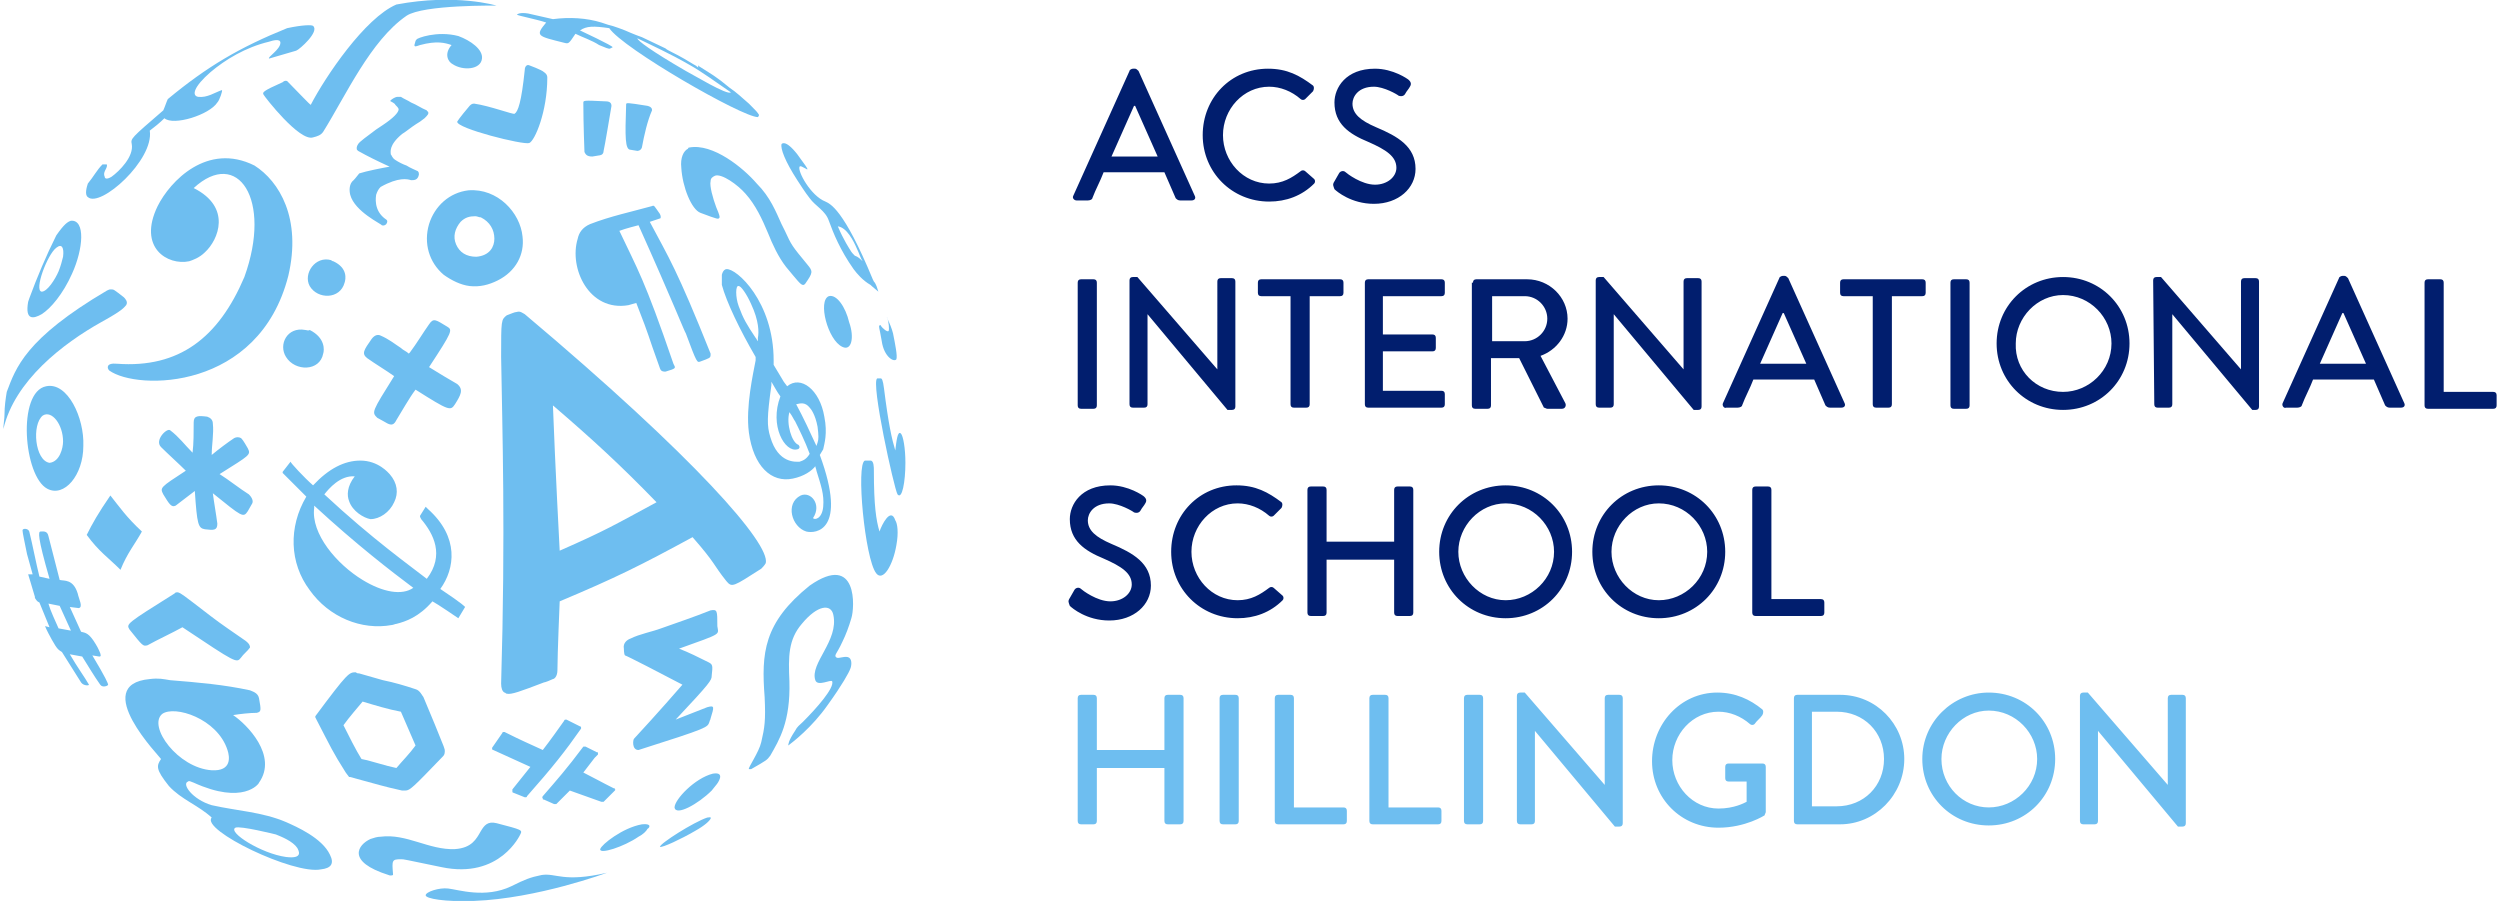
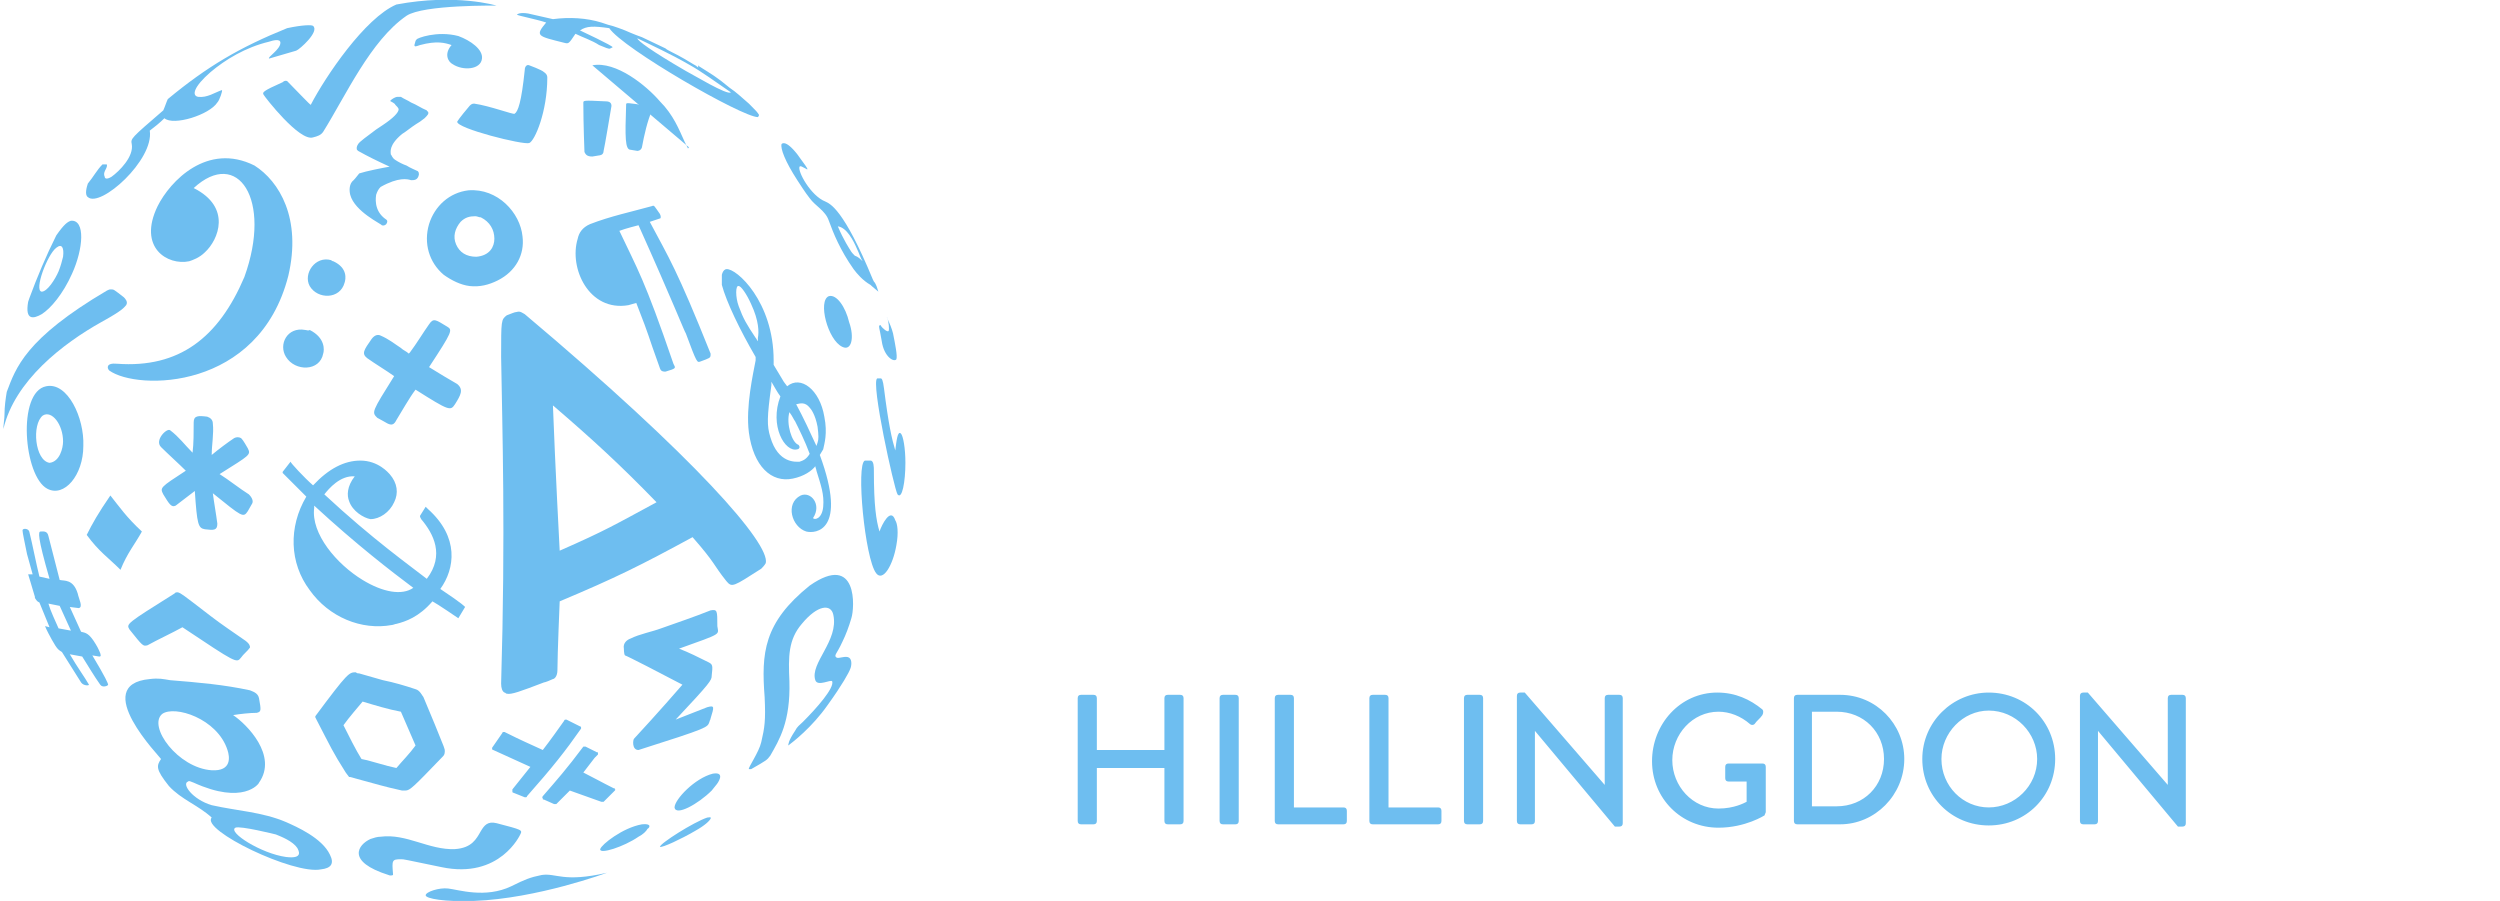
<svg xmlns="http://www.w3.org/2000/svg" xml:space="preserve" id="Layer_1" x="0" y="0" version="1.1" viewBox="0 0 222 80">
  <style>.st0{fill:#011e6e}.st1{fill:#6ebef0}.st2{enable-background:new}</style>
-   <path d="m95.3 17.4 5-11.1c0-.1.2-.2.3-.2h.2c.1 0 .2.1.3.2l5 11.1c.1.2 0 .4-.3.4h-1c-.2 0-.3-.1-.4-.2l-1-2.3H98c-.3.8-.7 1.5-1 2.3 0 .1-.2.2-.4.2h-1c-.2 0-.4-.2-.3-.4zm7.5-3.5-2-4.5h-.1l-2 4.5h4.1zM112.6 6.1c1.7 0 2.8.6 4 1.5.1.1.1.3 0 .5l-.7.7c-.1.1-.3.1-.4 0-.8-.7-1.8-1.1-2.8-1.1-2.3 0-4.1 2-4.1 4.3s1.8 4.3 4.1 4.3c1.2 0 2-.5 2.8-1.1.1-.1.3-.1.4 0l.8.7c.1.1.1.3 0 .4-1.1 1.1-2.5 1.6-4 1.6-3.3 0-5.9-2.6-5.9-5.9s2.5-5.9 5.8-5.9zM118.5 16.1c.1-.2.3-.5.4-.7s.4-.3.6-.1c.1.1 1.4 1.1 2.6 1.1 1.1 0 1.9-.7 1.9-1.5 0-1-.9-1.6-2.5-2.3-1.7-.7-3-1.6-3-3.5 0-1.3 1-3 3.6-3 1.6 0 2.9.9 3 1s.3.3.1.6c-.1.2-.3.4-.4.6s-.3.3-.6.2c-.1-.1-1.3-.8-2.2-.8-1.4 0-1.9.9-1.9 1.5 0 .9.7 1.5 2.1 2.1 1.9.8 3.5 1.7 3.5 3.7 0 1.7-1.5 3.1-3.7 3.1-2 0-3.3-1.1-3.5-1.3-.1-.3-.2-.4 0-.7zM95.7 25.1c0-.2.1-.3.3-.3h1.1c.2 0 .3.1.3.3V36c0 .2-.1.3-.3.3H96c-.2 0-.3-.1-.3-.3V25.1zM100.3 24.9c0-.2.1-.3.3-.3h.4l7.1 8.2V25c0-.2.1-.3.3-.3h1c.2 0 .3.1.3.3v11.1c0 .2-.1.3-.3.3h-.4l-7.1-8.5v8c0 .2-.1.3-.3.3h-1c-.2 0-.3-.1-.3-.3v-11zM114.6 26.3H112c-.2 0-.3-.1-.3-.3v-.9c0-.2.1-.3.3-.3h7c.2 0 .3.1.3.3v.9c0 .2-.1.3-.3.3h-2.7v9.6c0 .2-.1.3-.3.3h-1.1c-.2 0-.3-.1-.3-.3v-9.6zM121.2 25.1c0-.2.1-.3.3-.3h6.5c.2 0 .3.1.3.3v.9c0 .2-.1.3-.3.3h-5.2v3.4h4.4c.2 0 .3.1.3.3v.9c0 .2-.1.3-.3.3h-4.4v3.5h5.2c.2 0 .3.1.3.3v.9c0 .2-.1.3-.3.3h-6.5c-.2 0-.3-.1-.3-.3V25.1zM130.8 25.1c0-.2.1-.3.3-.3h4.5c2 0 3.6 1.6 3.6 3.5 0 1.5-1 2.8-2.4 3.3l2.2 4.2c.1.2 0 .5-.3.5h-1.3c-.1 0-.2-.1-.3-.1l-2.2-4.4h-2.5V36c0 .2-.1.3-.3.3H131c-.2 0-.3-.1-.3-.3V25.1h.1zm4.6 5.2c1.1 0 2-.9 2-2s-.9-2-2-2h-2.9v4h2.9zM141.7 24.9c0-.2.1-.3.3-.3h.4l7.1 8.2V25c0-.2.1-.3.3-.3h1c.2 0 .3.1.3.3v11.1c0 .2-.1.3-.3.3h-.4l-7.1-8.5v8c0 .2-.1.3-.3.3h-1c-.2 0-.3-.1-.3-.3v-11zM153 35.8l5-11.1c0-.1.2-.2.3-.2h.2c.1 0 .2.1.3.2l5 11.1c.1.2 0 .4-.3.4h-1c-.2 0-.3-.1-.4-.2l-1-2.3h-5.4c-.3.8-.7 1.5-1 2.3 0 .1-.2.2-.4.2h-1c-.2.1-.4-.2-.3-.4zm7.4-3.5-2-4.5h-.1l-2 4.5h4.1zM166.4 26.3h-2.7c-.2 0-.3-.1-.3-.3v-.9c0-.2.1-.3.3-.3h7c.2 0 .3.1.3.3v.9c0 .2-.1.3-.3.3H168v9.6c0 .2-.1.3-.3.3h-1.1c-.2 0-.3-.1-.3-.3v-9.6h.1zM173.2 25.1c0-.2.1-.3.3-.3h1.1c.2 0 .3.1.3.3V36c0 .2-.1.3-.3.3h-1.1c-.2 0-.3-.1-.3-.3V25.1zM183.2 24.6c3.3 0 5.9 2.6 5.9 5.9s-2.6 5.9-5.9 5.9c-3.3 0-5.9-2.6-5.9-5.9s2.6-5.9 5.9-5.9zm0 10.2c2.3 0 4.3-1.9 4.3-4.3 0-2.3-1.9-4.3-4.3-4.3-2.3 0-4.2 2-4.2 4.3-.1 2.4 1.8 4.3 4.2 4.3zM191.2 24.9c0-.2.1-.3.3-.3h.4l7.1 8.2V25c0-.2.1-.3.3-.3h1c.2 0 .3.1.3.3v11.1c0 .2-.1.3-.3.3h-.3l-7.1-8.5v8c0 .2-.1.3-.3.3h-1c-.2 0-.3-.1-.3-.3l-.1-11zM202.7 35.8l5-11.1c0-.1.2-.2.3-.2h.2c.1 0 .2.1.3.2l5 11.1c.1.2 0 .4-.3.4h-1c-.2 0-.3-.1-.4-.2l-1-2.3h-5.4c-.3.8-.7 1.5-1 2.3 0 .1-.2.2-.4.2h-1c-.2.1-.4-.2-.3-.4zm7.4-3.5-2-4.5h-.1l-2 4.5h4.1zM215.3 25.1c0-.2.1-.3.3-.3h1.1c.2 0 .3.1.3.3v9.7h4.4c.2 0 .3.1.3.3v.9c0 .2-.1.3-.3.3h-5.8c-.2 0-.3-.1-.3-.3V25.1zM95 53.1c.1-.2.3-.5.4-.7s.4-.3.6-.1c.1.1 1.4 1.1 2.6 1.1 1.1 0 1.9-.7 1.9-1.5 0-1-.9-1.6-2.5-2.3-1.7-.7-3-1.6-3-3.5 0-1.3 1-3 3.6-3 1.6 0 2.9.9 3 1s.3.3.1.6c-.1.2-.3.4-.4.6-.1.2-.3.3-.6.2-.1-.1-1.3-.8-2.2-.8-1.4 0-1.9.9-1.9 1.5 0 .9.7 1.5 2.1 2.1 1.9.8 3.5 1.7 3.5 3.7 0 1.7-1.5 3.1-3.7 3.1-2 0-3.3-1.1-3.5-1.3-.1-.3-.2-.4 0-.7zM109.8 43.1c1.7 0 2.8.6 4 1.5.1.1.1.3 0 .5l-.7.7c-.1.1-.3.1-.4 0-.8-.7-1.8-1.1-2.8-1.1-2.3 0-4.1 2-4.1 4.3s1.8 4.3 4.1 4.3c1.2 0 2-.5 2.8-1.1.1-.1.3-.1.4 0l.8.7c.1.1.1.3 0 .4-1.1 1.1-2.5 1.6-4 1.6-3.3 0-5.9-2.6-5.9-5.9s2.5-5.9 5.8-5.9zM116.1 43.5c0-.2.1-.3.3-.3h1.1c.2 0 .3.1.3.3v4.6h6v-4.6c0-.2.1-.3.3-.3h1.1c.2 0 .3.1.3.3v10.9c0 .2-.1.3-.3.3h-1.1c-.2 0-.3-.1-.3-.3v-4.7h-6v4.7c0 .2-.1.3-.3.3h-1.1c-.2 0-.3-.1-.3-.3V43.5zM133.7 43.1c3.3 0 5.9 2.6 5.9 5.9s-2.6 5.9-5.9 5.9c-3.3 0-5.9-2.6-5.9-5.9s2.6-5.9 5.9-5.9zm0 10.2c2.3 0 4.3-1.9 4.3-4.3 0-2.3-1.9-4.3-4.3-4.3-2.3 0-4.2 2-4.2 4.3s1.9 4.3 4.2 4.3zM147.3 43.1c3.3 0 5.9 2.6 5.9 5.9s-2.6 5.9-5.9 5.9c-3.3 0-5.9-2.6-5.9-5.9s2.6-5.9 5.9-5.9zm0 10.2c2.3 0 4.3-1.9 4.3-4.3 0-2.3-1.9-4.3-4.3-4.3-2.3 0-4.2 2-4.2 4.3s1.9 4.3 4.2 4.3zM155.6 43.5c0-.2.1-.3.3-.3h1.1c.2 0 .3.1.3.3v9.7h4.4c.2 0 .3.1.3.3v.9c0 .2-.1.3-.3.3h-5.8c-.2 0-.3-.1-.3-.3V43.5z" class="st0" />
  <path d="M95.7 62c0-.2.1-.3.3-.3h1.1c.2 0 .3.1.3.3v4.6h6V62c0-.2.1-.3.3-.3h1.1c.2 0 .3.1.3.3v10.9c0 .2-.1.3-.3.3h-1.1c-.2 0-.3-.1-.3-.3v-4.7h-6v4.7c0 .2-.1.3-.3.3H96c-.2 0-.3-.1-.3-.3V62zM108.3 62c0-.2.1-.3.3-.3h1.1c.2 0 .3.1.3.3v10.9c0 .2-.1.3-.3.3h-1.1c-.2 0-.3-.1-.3-.3V62zM113.2 62c0-.2.1-.3.3-.3h1.1c.2 0 .3.1.3.3v9.7h4.4c.2 0 .3.1.3.3v.9c0 .2-.1.3-.3.3h-5.8c-.2 0-.3-.1-.3-.3V62zM121.6 62c0-.2.1-.3.3-.3h1.1c.2 0 .3.1.3.3v9.7h4.4c.2 0 .3.1.3.3v.9c0 .2-.1.3-.3.3h-5.8c-.2 0-.3-.1-.3-.3V62zM130 62c0-.2.1-.3.3-.3h1.1c.2 0 .3.1.3.3v10.9c0 .2-.1.3-.3.3h-1.1c-.2 0-.3-.1-.3-.3V62zM134.7 61.8c0-.2.1-.3.3-.3h.4l7.1 8.2V62c0-.2.1-.3.3-.3h1c.2 0 .3.1.3.3v11.1c0 .2-.1.3-.3.3h-.4l-7.1-8.5v8c0 .2-.1.3-.3.3h-1c-.2 0-.3-.1-.3-.3V61.8zM152.5 61.5c1.6 0 2.9.6 4 1.5.1.1.1.3 0 .5-.2.3-.5.5-.7.8-.1.1-.3.1-.4 0-.8-.7-1.8-1.1-2.8-1.1-2.3 0-4.1 2-4.1 4.3s1.8 4.3 4.1 4.3c1.4 0 2.3-.5 2.5-.6v-1.8h-1.6c-.2 0-.3-.1-.3-.3v-1c0-.2.1-.3.3-.3h3c.2 0 .3.1.3.3v4c0 .1-.1.2-.1.3 0 0-1.7 1.1-4.1 1.1-3.3 0-5.9-2.6-5.9-5.9s2.5-6.1 5.8-6.1zM159.3 62c0-.2.1-.3.3-.3h3.8c3.2 0 5.7 2.6 5.7 5.7 0 3.2-2.6 5.8-5.7 5.8h-3.8c-.2 0-.3-.1-.3-.3V62zm3.8 9.6c2.4 0 4.2-1.8 4.2-4.2 0-2.4-1.8-4.2-4.2-4.2h-2.2v8.4h2.2zM176.6 61.5c3.3 0 5.9 2.6 5.9 5.9s-2.6 5.9-5.9 5.9c-3.3 0-5.9-2.6-5.9-5.9s2.7-5.9 5.9-5.9zm0 10.2c2.3 0 4.3-1.9 4.3-4.3 0-2.3-1.9-4.3-4.3-4.3-2.3 0-4.2 2-4.2 4.3 0 2.4 1.9 4.3 4.2 4.3zM184.7 61.8c0-.2.1-.3.3-.3h.4l7.1 8.2V62c0-.2.1-.3.3-.3h1c.2 0 .3.1.3.3v11.1c0 .2-.1.3-.3.3h-.4l-7.1-8.5v8c0 .2-.1.3-.3.3h-1c-.2 0-.3-.1-.3-.3V61.8zM53.4 71.2h.2l1-1s.1-.1 0-.1c0-.1 0-.1-.1-.1-1.2-.6-1.7-.9-2.7-1.4.3-.4.7-.9 1-1.3l.3-.3v-.1c0-.1 0-.1-.1-.1l-1-.5h-.2c-1.5 2-2.3 2.9-3.6 4.4 0 0-.1.1 0 .2 0 .1 0 .1.1.1l.9.4h.2l1-1 .2-.2M50.3 63.9c-.1 0-.2 0-.2.1-.5.7-1.2 1.7-1.9 2.6-1.5-.7-1.6-.7-3.4-1.6-.1 0-.2 0-.2.1l-.9 1.3v.1s0 .1.1.1c1.3.6 2 .9 3.3 1.5-.5.6-1.1 1.4-1.6 2v.2c0 .1.1.1.1.1l1 .4h.1s.1 0 .1-.1c2.3-2.6 3.4-4 4.8-6v-.1s0-.1-.1-.1l-1.2-.6zm12.5 8.7c-1.2.4-4.2 2.3-4.2 2.6.2.1 1.9-.7 3.1-1.4.9-.5 1.3-.9 1.4-1.1s-.2-.1-.3-.1zm-5.8.6c-1.7.3-3.6 1.8-3.7 2.2-.1.5 2.1-.2 3.4-1.1.4-.2.7-.5.8-.7.2-.1.4-.5-.5-.4zm-8.9 4.5c-1 .2-1.5.4-2.7 1-2.3 1.1-4.7.3-5.6.2-.8-.1-2 .3-2 .6s1.7.6 4.3.5c5.6-.2 11.8-2.5 11.8-2.5-3.9.9-4.5 0-5.8.2zm-1.9-3.6c.2-.4.2-.4-2.1-1-.8-.2-1.1.2-1.4.7-.4.7-.8 1.5-2.3 1.6-2.3.1-4.3-1.4-6.6-1.1-.3 0-.6.1-.9.2-1.1.5-2.2 2 1.6 3.2.2.1.4 0 .4 0v-.1c-.1-1.2-.1-1.3.7-1.3.3 0 .2 0 3.6.7 5.2 1.1 7-2.9 7-2.9zm17.1-5.4c-1.6.4-3.4 2.3-3.4 3 .1.8 2.1-.3 3.3-1.5.1-.1.3-.4.4-.5s.9-1.2-.3-1zm-50-57.1c.4-.3.9-.7 1.3-1.1.8.7 4-.3 4.7-1.4.2-.2.5-1.1.4-1.1-.6.2-1.3.7-2.1.6-.6-.1-.4-.9 1.1-2.2 1.3-1.1 3.1-2.2 5.2-2.7.3-.1 1-.3 1 .1 0 .6-1.2 1.3-1 1.4l2.4-.7c.3-.1 2.1-1.7 1.5-2.2-.1-.1-.9-.1-2.3.2-4.2 1.7-7.1 3.4-10.6 6.3-.1.2-.3.8-.4 1-2.9 2.5-2.9 2.5-2.8 3 .2 1.1-1.1 2.4-1.8 2.9-.5.3-.6.1-.6 0-.2-.4.2-.7.2-1 0-.1 0-.1-.1-.1H9.1c-.5.5-.8 1.1-1.3 1.7-.1.3-.3 1 0 1.2 1.1 1 5.9-3.3 5.5-5.9zM72.8 40.4l.3-.5c.1-.5.4-1.4.1-2.9-.4-2.4-2.1-3.7-3.3-2.7l-.3-.4-.9-1.5V32c0-5.2-3.3-8.2-4.2-8.1-.1 0-.3.1-.4.5V25.3c.4 1.5 1.6 4 3 6.4v.3c-.2 1.1-.9 4.1-.6 6.4.4 3 2 4.5 3.9 4.1 1-.2 1.7-.7 2-1.1 0 .1.1.3.1.4.4 1.3.7 2.1.6 3.2-.1 1.1-.8 1.2-.9 1 .8-1.2-.2-2.4-1.1-2-1.4.7-.8 2.8.5 3.2.8.2 3.7 0 1.2-6.8zM67.3 30v.3c-.1-.1-.1-.2-.2-.3-.8-1.2-1.1-1.7-1.5-2.8-.3-.8-.3-1.9 0-1.8.2 0 .7.7 1.1 1.6.7 1.5.7 2.5.6 3zM71 41c-.3 0-1.9.2-2.6-2.2-.3-1-.3-1.7.1-4.6v-.3c.3.5.5.9.8 1.3-1 2.6.4 5 1.5 4.7.1 0 .2-.1.2-.2s-.1-.2-.1-.2c-.6-.2-1.1-1.9-.8-2.9.3.4.4.7.5.8.3.6.9 1.8 1.3 2.9-.3.5-.6.6-.9.7zm1.6-1.7-.1.3c-.5-1.1-1.2-2.6-1.8-3.7.4-.1.8-.2 1.2.3.1.1.5.6.7 1.7.1.8.1 1.1 0 1.4zM46.4 21c-.2-2.1-2.2-4.3-4.8-4.1-1.7.2-3 1.4-3.5 3-.5 1.7 0 3.4 1.3 4.5.7.5 1.5.9 2.3 1 .9.1 1.7-.1 2.5-.5 1.6-.8 2.4-2.3 2.2-3.9zm-2.5.2c0 .7-.4 1.5-1.6 1.6-.9 0-1.5-.4-1.8-1.1s-.1-1.4.4-2c.4-.4.8-.5 1.3-.5.2 0 .3.1.5.1.8.4 1.2 1.1 1.2 1.9zM52.6 13.9l.6-.1s.4 0 .4-.4c.1-.4.6-3.4.7-4 0-.2-.1-.4-.5-.4-2.1-.1-2-.1-2 .2 0 1.8.1 4.3.1 4.3.1.2.2.4.7.4zM56.6 13.4s.3 0 .4-.3c.2-1.1.5-2.4.9-3.3 0-.1 0-.3-.4-.4-1.9-.3-1.9-.3-1.9-.1-.1 2.9-.1 4 .4 4l.6.1zM41.7 9.4c-.1.1-1 1.2-1.1 1.4-.1.6 5.9 2.1 6.4 1.9.5-.2 1.6-2.8 1.6-5.8 0-.1 0-.3-.3-.5-.2-.2-1.3-.6-1.3-.6-.2-.1-.4.1-.4.4-.3 2.9-.6 3.7-.9 3.9-.1.1-2.2-.7-3.6-.9-.2 0-.3.1-.4.2zM22 45.4c.1-.2.3-.5.4-.7s0-.5-.3-.8c-.8-.5-1.8-1.3-2.6-1.8 2.7-1.7 2.8-1.7 2.5-2.3-.4-.7-.5-.8-.6-.9-.2-.1-.4-.1-.6 0-.6.4-1.4 1-2 1.5 0-.9.2-1.9.1-2.8 0-.3-.2-.5-.5-.6-.8-.1-1.2-.1-1.2.5 0 .8 0 1.9-.1 2.7-.7-.7-1.2-1.4-2-2-.3-.2-1.4.9-.8 1.5.6.6 1.6 1.5 2.2 2.1-2.3 1.5-2.3 1.5-2 2.1.5.8.7 1.2 1.1 1 .5-.4 1.2-.9 1.7-1.3.2 3 .3 3.3.9 3.4.8.1 1.1.1 1.1-.5-.1-.8-.3-1.9-.4-2.7 2.6 2.1 2.7 2.2 3.1 1.6zM39.7 29c-1-.6-1.2-.8-1.6-.2-.5.7-1.1 1.7-1.7 2.5l-.1.1c-.2-.2-.5-.3-.7-.5-.6-.4-1.1-.8-1.8-1.1-.2-.1-.5-.1-.8.3-.7 1-.9 1.3-.4 1.7.7.5 1.7 1.1 2.4 1.6-2 3.2-2 3.2-1.5 3.7.4.2.7.4.9.5.4.2.6.1.8-.3.5-.8 1.1-1.9 1.7-2.7 3 1.9 3.1 1.9 3.5 1.3.5-.8.8-1.3.2-1.8-.7-.4-1.7-1-2.5-1.5 2.1-3.2 2.1-3.3 1.6-3.6zM40.2 5.7c.9.6 2.5.5 2.6-.5.1-.8-1-1.6-2.1-2-1.9-.5-3.7.2-3.7.3-.1.1-.1.1-.2.5 0 .2.2.1.5 0 1.5-.4 2.2-.2 2.8 0-.7.8-.3 1.5.1 1.7zM31.4 16c-.4.3-.4.9-.3 1.3.4 1.5 2.8 2.6 2.8 2.7 0 0 .2.1.4-.1.2-.3 0-.4 0-.4-1.2-.8-.9-2.1-.9-2.2.1-.3.2-.5.4-.7 1.6-.9 2.4-.7 2.7-.6.3 0 .6 0 .7-.5 0-.1 0-.2-.1-.3-.2-.1-.7-.3-1-.5-.3-.1-.7-.3-1-.5s-.3-.4-.4-.5c0-.2-.2-.8 1-1.8l.3-.2c.4-.3.8-.6 1.3-.9l.4-.3c.3-.3.4-.4.3-.6-.1 0-.1-.1-.1-.1-.5-.2-.9-.5-1.4-.7-.3-.2-.6-.3-.9-.5H35.3c-.2 0-.5.2-.6.3-.1.1 0 .1 0 .1s.4.2.4.3c.1.1.3.3.3.4 0 .3-.5.8-1.4 1.4l-.6.4c-.8.6-1.5 1.1-1.6 1.3-.2.3-.1.5-.1.5l.1.1c.9.5 1.5.8 2.8 1.4-.6.1-2.1.4-2.7.6-.4.5-.4.5-.5.6zM71.9 52c-4.1 3.3-4.3 6-4 9.9.1 2.1 0 2.7-.3 4-.2.9-1.2 2.3-1.1 2.4h.2c1.4-.8 1.4-.8 1.7-1.2.8-1.4 1.8-3 1.7-6.6-.1-2.2-.1-3.7 1.1-5.1 1.4-1.7 2.6-1.8 2.8-.8.5 2.3-2.1 4.3-1.6 5.8.2.6 1.4-.1 1.5.1.2.6-1.4 2.4-2.6 3.6-.3.3-.5.4-.7.8-.6.9-.6 1.2-.6 1.3.4-.3 2.1-1.6 3.5-3.6 1.3-1.8 1.9-2.9 2-3.2.1-.2.2-.8-.1-1-.3-.2-.9.1-1.1 0-.3-.2 0-.3.5-1.4.3-.6.6-1.4.8-2.1.3-.9.6-5.9-3.7-2.9zM80 38.5c-.3-.3-.4.7-.5 1.5-.3-1-.6-2.3-1-5.5-.1-.8-.2-.9-.3-.9h-.3c-.6.3 1.5 9.8 1.8 10.3.4.5.7-1.1.7-2.8 0-1.3-.2-2.4-.4-2.6zM78.1 47.2c-.3-1-.5-2.3-.5-5.4 0-.3 0-.9-.3-.9h-.5c-.8.3 0 8.7 1 10 .6.8 1.5-.7 1.8-2.5.2-1.1.1-1.9-.1-2.2-.4-1.2-1.2.4-1.4 1zM60.9 29.6c1 2.7 1 2.6 1.3 2.5.8-.3.9-.3.9-.6v-.1c-3-7.5-3.7-8.5-5.4-11.7l.9-.3c.1 0 .1-.2 0-.4-.5-.7-.5-.8-.7-.7-1.8.5-3.7.9-5.5 1.6-.7.3-1 .8-1.1 1.3-.8 2.6 1 6.5 4.5 5.9l.7-.2c1.4 3.6.8 2.2 2.1 5.8.1.3.3.3.5.3 1-.3.9-.3.7-.7-2.6-7.6-3.2-8.4-4.8-11.8.5-.2 1.7-.5 1.7-.5 3.1 6.9 4.1 9.5 4.2 9.6zM41.3 53.9s-.1-.2-2.2-1.6c1.3-1.8 1.7-4.6-1.1-7.1l-.2-.2-.5.8v.1l.1.2c1.1 1.3 2.1 3.2.5 5.3-1.4-1.1-4.8-3.5-9.1-7.5.4-.5 1.4-1.7 2.7-1.6-.7.9-.7 1.7-.5 2.2.3.9 1.3 1.5 1.9 1.6.8 0 1.7-.6 2.1-1.5.4-.8.3-1.7-.4-2.5-.1-.1-1-1.2-2.6-1.2-1.4 0-2.8.7-4.2 2.2-.8-.7-2-2-2-2.1l-.7.9v.1l2.1 2.1c-1.6 2.7-1.5 5.9.3 8.3 1.7 2.4 4.6 3.6 7.3 3.1.1 0 .3-.1.4-.1.8-.2 2-.6 3.2-2 .4.2 2.3 1.5 2.3 1.5l.6-1c0 .1 0 0 0 0zm-9.1-2.4c-2.3-1.4-4.6-4.1-4.3-6.4v-.2c3.8 3.5 6.8 5.8 8.8 7.3-1 .7-2.7.4-4.5-.7zM6.3 19.6c-.3.1-.6.3-1.3 1.3-.9 1.8-1.7 3.7-2.4 5.6l-.1.3c-.3 1.7.5 1.5 1.2 1.1.8-.5 1.9-1.8 2.7-3.6 1-2.2 1.2-4.8-.1-4.7zm-.7 3.2c-.1.4-.2.8-.4 1.3-.3.7-1 1.8-1.5 1.8-.7-.1.5-3.3 1.3-3.9.5-.4.7 0 .6.8zM4.1 34.3c-2.6.5-2 8 .1 9.1 1.5.8 3.2-1.2 3.2-3.8.1-2.5-1.4-5.7-3.3-5.3zm1.5 4.9c0 .6-.3 1.8-1.2 1.9-1.3-.2-1.6-3.4-.6-4.2.8-.5 1.8.8 1.8 2.3z" class="st1" />
  <path d="M9 28.6c2-1.1 2-1.3 2.2-1.5.2-.3-.1-.6-.2-.7-.9-.7-.9-.7-1.1-.7-.2 0-.2 0-.4.1-7.3 4.3-8.1 6.9-8.9 9-.1.6-.2 1.3-.2 2 0 .4-.1.9-.1 1.3 1-4.3 5.3-7.6 8.7-9.5zM29.3 75.9c-.7-1.5-3-2.5-3.9-2.9-2.1-.9-4.4-1-6.6-1.5-1.7-.5-2.7-1.9-2.1-2.1.1-.1.2 0 .5.1 4.4 2 5.8.1 5.8 0 1.7-2.4-1.1-5.2-2.3-6 .6-.1 1.5-.2 2.1-.2.4-.1.4-.2.2-1.3-.1-.5-.6-.6-.8-.7-2.3-.5-4.6-.7-7.1-.9-.6-.1-1-.2-1.8-.1-5.4.5 1 7 1 7.1-.4.6-.5.9.7 2.4 1.1 1.2 2.6 1.7 3.8 2.8-1 1.1 7.3 5.1 9.7 4.6.9-.1 1.2-.5.8-1.3zM14.4 63.4c1.1-.8 4.9.4 5.8 3.2.2.6.4 1.9-1.4 1.8-3-.2-5.7-3.9-4.4-5zm11 12.7c-2.2-.3-5.2-2.2-4.5-2.6.4-.2 3.6.6 3.6.6.5.2 1.5.6 1.9 1.2.1.2.6 1-1 .8zM13.1 57.3c.9-.5 2.2-1.1 3.1-1.6 4.8 3.2 4.8 3.2 5.2 2.7.2-.3.6-.6.8-.9 0-.1 0-.3-.4-.6-1-.7-2.2-1.5-3.1-2.2-2.6-2-2.6-2-2.9-2.1-.2 0-.2 0-.3.1-4.3 2.7-4.3 2.7-4 3.2 1.2 1.5 1.2 1.5 1.6 1.4zM63.1 54.2c-1.5.6-3 1.1-4.4 1.6-.8.3-1.9.5-2.7.9-.3.1-.7.4-.6.9 0 0 0 .5.1.6.1 0 3.4 1.7 5.1 2.6-1.9 2.2-4.2 4.7-4.3 4.8s-.2 1 .4 1c6.3-2 6.1-2 6.3-2.5 0-.1.1-.2.1-.3.3-1 .4-1.2-.3-1-.8.3-2 .8-2.8 1.1 3.1-3.3 3.2-3.5 3.2-3.9.1-.9.1-1-.3-1.2-.8-.4-1.8-.9-2.6-1.2 3.9-1.4 3.5-1.2 3.4-2 0-1.4 0-1.5-.6-1.4z" class="st1" />
  <g class="st2">
    <g class="st2">
      <path d="M10.7 50.6c-1.1-1.1-1.9-1.6-3-3.1.5-1 1-1.9 2.1-3.5.8 1 1.4 1.9 2.8 3.2-.6 1.1-1.3 1.9-1.9 3.4" class="st1" />
    </g>
  </g>
-   <path d="M38.6 64.3c-.3-.7-.7-1.7-1-2.4-.1-.1-.3-.6-.7-.7-.9-.3-1.9-.6-2.9-.8l-2.1-.6c-.1 0-.2 0-.3-.1-.6 0-.7 0-3.6 3.9v.1l.1.2c1.3 2.5 1.4 2.8 2.6 4.7l.3.4h.1c2.6.7 2.8.8 4.6 1.2H36c.4 0 .7-.3 3.3-3 .1-.1.2-.2.2-.5 0-.2 0-.2-.9-2.4zm-3.4 3.9c-1-.2-2.1-.6-3.1-.8-.5-.8-1.1-2-1.6-3 .5-.7 1.2-1.5 1.7-2.1 1 .3 2.3.7 3.4.9.4.9.9 2.1 1.3 3-.5.7-1.2 1.4-1.7 2zM61.2 13.1s-.1 0-.1.1c-.4.2-.7.8-.6 1.7.1 1.7.9 3.7 1.7 4 1.6.6 1.6.6 1.7.4 0-.1 0-.2-.3-.9-.3-.8-.6-1.9-.5-2.3 0-.3.2-.4.4-.5.6-.2 2 .8 2.7 1.6.9 1 1.5 2.3 2 3.5.4 1 .9 2.1 1.6 3 1 1.2 1.3 1.6 1.5 1.6.1 0 .1 0 .2-.1.7-1 .7-1.1.2-1.7-1.4-1.7-1.4-1.7-2-3l-.3-.6c-.5-1.1-1-2.4-2.2-3.6-1.2-1.4-3.9-3.6-6-3.2zM73.6 26.3c-1 .4-.1 3.9 1.2 4.5.8.4 1.1-.8.6-2.2-.3-1.3-1.1-2.5-1.8-2.3zM29.6 23.2s-.1 0-.2-.1c-1.4-.4-2.5 1.2-1.9 2.3.7 1.2 2.7 1.2 3.1-.3.1-.3.3-1.3-1-1.9zM27.1 29.3c-1.6-.3-2.4 1.3-1.7 2.4.8 1.3 3 1.3 3.3-.3.1-.3.2-1.4-1.2-2.1-.1.1-.3 0-.4 0zM25.6 24.5c1.2-5.1-.8-8.4-3-9.8-4.2-2.1-7.5 1.4-8.6 3.6-1.8 3.7.9 5.3 2.8 4.9.3-.1.9-.3 1.4-.8 1.2-1.1 2.4-4-1-5.7 3.9-3.6 7 1 4.5 7.9-2.3 5.4-5.8 8.1-11.3 7.7-1-.1-.9.4-.7.6 2.5 1.8 13.3 1.8 15.9-8.4zM8.2 58.2l.6.1c.1 0 .2 0 .1-.3-.1-.2-.1-.3-.4-.8-.6-1-.9-1-1.3-1.1-.3-.7-.7-1.5-1-2.2l.8.1c.4-.1 0-.8-.1-1.3-.4-1.3-1.2-1.1-1.6-1.2-.3-1.2-.7-2.7-1-3.9-.1-.5-.5-.4-.7-.4s-.3.4.8 4.2l-.9-.2c-.3-1.2-.6-2.8-.9-4-.1-.3-.6-.3-.6-.1s.2 1.1.4 2.1l.5 1.8h-.4s.4 1.3.6 2v.1c.2.3.2.3.4.4.3.7.6 1.5.9 2.2l-.4-.1s.1.3.6 1.2.6.9.9 1.1c.5.8 1.2 1.9 1.7 2.7.2.3.7.3.7.2-.4-.7-1-1.5-1.7-2.7l1.1.2c.5.8 1.1 1.8 1.6 2.5.2.3.7.1.7 0s-.2-.6-1.4-2.6zm-3-2.4c-.3-.7-.7-1.5-.9-2.2l1 .2c.3.7.7 1.5 1 2.2l-1.1-.2zM78.8 28.3c.1.2.2 1 .1 1.1s-.5-.2-.7-.5c0 0 0-.1-.1 0s0 .2.2 1.4c.2 1.4 1.1 1.9 1.3 1.6.1-.3-.1-1.3-.3-2.3-.1-.4-.3-.9-.5-1.3 0-.1-.1-.2 0 0zM78 25.9c-.1-.3-.2-.7-.4-.9l-.1-.2c-2.6-6.3-3.8-6.7-4.2-6.9-1.3-.5-2.5-2.7-2.3-3.1.1-.1.2 0 .6.2 0 0 .1.1.1 0-.1-.2-.1-.2-.9-1.3-1.1-1.4-1.4-.9-1.4-.9-.1.4.3 1.5 1.4 3.2.2.3.7 1.1 1.1 1.6.5.7 1.4 1.1 1.7 2 .4 1.1 1 2.6 2.2 4.3.3.4.8 1 1.5 1.4.2.2.6.5.7.6 0 .1 0 0 0 0zm-2.1-3.2c-.1-.1-.3-.3-.4-.5 0 0-.6-.9-1.1-2.1.8.1 1.4 1.3 1.7 2 .2.4.3.8.5 1.1-.2-.2-.4-.4-.7-.5zM67.4 10.2c-.2-.3-.2-.3-.8-.9l-.1-.1c-.7-.6-1.1-1-1.7-1.4-1.2-1-1.6-1.2-2.7-1.9l-.1-.1h.1-.1V6c-.1-.1-.3-.2-.4-.3.1.1.2.1.3.2l-.1-.1.1.1c-1-.6-1.3-.8-2.3-1.3-.2-.1-.4-.2-.5-.3-.8-.4-1.3-.6-2.1-1-.6-.2-1.5-.6-1.5-.6s-1-.4-1.5-.5l-.6-.2c-1.3-.4-2.8-.5-4.3-.3 0 0-1.3-.3-2.2-.5-.6-.1-.9 0-1 .1.1.1 1.7.4 2.6.7-1 1.2-.8 1.2 1.6 1.8.4.1.4.1 1-.8.6.3 1.5.6 2.1 1 .5.2.9.4 1 .3l.2-.1c.1-.1-2.9-1.5-2.9-1.5.6-.4 1.2-.4 2.6-.2 1.2 1.8 11.8 7.9 13.2 7.9.1-.1.1-.2.1-.2zm-2.5-2c-.3.3-3.4-1.6-4-1.9-3.1-1.8-4.3-2.7-4.3-2.9 1.2.6 2.8 1.3 4.7 2.4.9.5 2.3 1.5 3.6 2.4zM25.5 7.2s-.2-.1-.4.1c-1.8.8-1.8.9-1.7 1.1.1.2 3.2 4.2 4.4 3.8.4-.1.7-.2.9-.5 2-3.2 4.2-8.1 7.4-10.3 1.5-1 8-.9 8-.9S40.5-.6 35.2.4c-2.8 1.2-6.3 6.4-7.6 8.9 0 .1-1.2-1.2-2.1-2.1zM46.6 27.9c-.2-.1-.4-.3-.7-.2-.2 0-.6.2-.9.3-.5.4-.5.4-.5 3.7.1 6.3.4 15.5 0 29 0 .4.1.7.3.8.1 0 .1.1.2.1.4.1 1.2-.2 3.3-1 .1 0 .6-.2.8-.3.1 0 .4-.2.4-.8 0-1.4.2-6.1.2-6.1 5-2.1 7.2-3.2 11.8-5.7 2.1 2.4 1.8 2.4 3 3.9.5.6.6.5 3.1-1.1.1-.1.3-.3.4-.5.4-1.7-6.2-9.3-21.4-22.1zm3.1 21s-.4-7.5-.6-12.9c3.5 3 6 5.3 9.2 8.6-3.7 2-4.5 2.5-8.6 4.3z" class="st1" />
+   <path d="M38.6 64.3c-.3-.7-.7-1.7-1-2.4-.1-.1-.3-.6-.7-.7-.9-.3-1.9-.6-2.9-.8l-2.1-.6c-.1 0-.2 0-.3-.1-.6 0-.7 0-3.6 3.9v.1l.1.2c1.3 2.5 1.4 2.8 2.6 4.7l.3.4h.1c2.6.7 2.8.8 4.6 1.2H36c.4 0 .7-.3 3.3-3 .1-.1.2-.2.2-.5 0-.2 0-.2-.9-2.4zm-3.4 3.9c-1-.2-2.1-.6-3.1-.8-.5-.8-1.1-2-1.6-3 .5-.7 1.2-1.5 1.7-2.1 1 .3 2.3.7 3.4.9.4.9.9 2.1 1.3 3-.5.7-1.2 1.4-1.7 2zM61.2 13.1s-.1 0-.1.1l-.3-.6c-.5-1.1-1-2.4-2.2-3.6-1.2-1.4-3.9-3.6-6-3.2zM73.6 26.3c-1 .4-.1 3.9 1.2 4.5.8.4 1.1-.8.6-2.2-.3-1.3-1.1-2.5-1.8-2.3zM29.6 23.2s-.1 0-.2-.1c-1.4-.4-2.5 1.2-1.9 2.3.7 1.2 2.7 1.2 3.1-.3.1-.3.3-1.3-1-1.9zM27.1 29.3c-1.6-.3-2.4 1.3-1.7 2.4.8 1.3 3 1.3 3.3-.3.1-.3.2-1.4-1.2-2.1-.1.1-.3 0-.4 0zM25.6 24.5c1.2-5.1-.8-8.4-3-9.8-4.2-2.1-7.5 1.4-8.6 3.6-1.8 3.7.9 5.3 2.8 4.9.3-.1.9-.3 1.4-.8 1.2-1.1 2.4-4-1-5.7 3.9-3.6 7 1 4.5 7.9-2.3 5.4-5.8 8.1-11.3 7.7-1-.1-.9.4-.7.6 2.5 1.8 13.3 1.8 15.9-8.4zM8.2 58.2l.6.1c.1 0 .2 0 .1-.3-.1-.2-.1-.3-.4-.8-.6-1-.9-1-1.3-1.1-.3-.7-.7-1.5-1-2.2l.8.1c.4-.1 0-.8-.1-1.3-.4-1.3-1.2-1.1-1.6-1.2-.3-1.2-.7-2.7-1-3.9-.1-.5-.5-.4-.7-.4s-.3.4.8 4.2l-.9-.2c-.3-1.2-.6-2.8-.9-4-.1-.3-.6-.3-.6-.1s.2 1.1.4 2.1l.5 1.8h-.4s.4 1.3.6 2v.1c.2.3.2.3.4.4.3.7.6 1.5.9 2.2l-.4-.1s.1.3.6 1.2.6.9.9 1.1c.5.8 1.2 1.9 1.7 2.7.2.3.7.3.7.2-.4-.7-1-1.5-1.7-2.7l1.1.2c.5.8 1.1 1.8 1.6 2.5.2.3.7.1.7 0s-.2-.6-1.4-2.6zm-3-2.4c-.3-.7-.7-1.5-.9-2.2l1 .2c.3.7.7 1.5 1 2.2l-1.1-.2zM78.8 28.3c.1.2.2 1 .1 1.1s-.5-.2-.7-.5c0 0 0-.1-.1 0s0 .2.2 1.4c.2 1.4 1.1 1.9 1.3 1.6.1-.3-.1-1.3-.3-2.3-.1-.4-.3-.9-.5-1.3 0-.1-.1-.2 0 0zM78 25.9c-.1-.3-.2-.7-.4-.9l-.1-.2c-2.6-6.3-3.8-6.7-4.2-6.9-1.3-.5-2.5-2.7-2.3-3.1.1-.1.2 0 .6.2 0 0 .1.1.1 0-.1-.2-.1-.2-.9-1.3-1.1-1.4-1.4-.9-1.4-.9-.1.4.3 1.5 1.4 3.2.2.3.7 1.1 1.1 1.6.5.7 1.4 1.1 1.7 2 .4 1.1 1 2.6 2.2 4.3.3.4.8 1 1.5 1.4.2.2.6.5.7.6 0 .1 0 0 0 0zm-2.1-3.2c-.1-.1-.3-.3-.4-.5 0 0-.6-.9-1.1-2.1.8.1 1.4 1.3 1.7 2 .2.4.3.8.5 1.1-.2-.2-.4-.4-.7-.5zM67.4 10.2c-.2-.3-.2-.3-.8-.9l-.1-.1c-.7-.6-1.1-1-1.7-1.4-1.2-1-1.6-1.2-2.7-1.9l-.1-.1h.1-.1V6c-.1-.1-.3-.2-.4-.3.1.1.2.1.3.2l-.1-.1.1.1c-1-.6-1.3-.8-2.3-1.3-.2-.1-.4-.2-.5-.3-.8-.4-1.3-.6-2.1-1-.6-.2-1.5-.6-1.5-.6s-1-.4-1.5-.5l-.6-.2c-1.3-.4-2.8-.5-4.3-.3 0 0-1.3-.3-2.2-.5-.6-.1-.9 0-1 .1.1.1 1.7.4 2.6.7-1 1.2-.8 1.2 1.6 1.8.4.1.4.1 1-.8.6.3 1.5.6 2.1 1 .5.2.9.4 1 .3l.2-.1c.1-.1-2.9-1.5-2.9-1.5.6-.4 1.2-.4 2.6-.2 1.2 1.8 11.8 7.9 13.2 7.9.1-.1.1-.2.1-.2zm-2.5-2c-.3.3-3.4-1.6-4-1.9-3.1-1.8-4.3-2.7-4.3-2.9 1.2.6 2.8 1.3 4.7 2.4.9.5 2.3 1.5 3.6 2.4zM25.5 7.2s-.2-.1-.4.1c-1.8.8-1.8.9-1.7 1.1.1.2 3.2 4.2 4.4 3.8.4-.1.7-.2.9-.5 2-3.2 4.2-8.1 7.4-10.3 1.5-1 8-.9 8-.9S40.5-.6 35.2.4c-2.8 1.2-6.3 6.4-7.6 8.9 0 .1-1.2-1.2-2.1-2.1zM46.6 27.9c-.2-.1-.4-.3-.7-.2-.2 0-.6.2-.9.3-.5.4-.5.4-.5 3.7.1 6.3.4 15.5 0 29 0 .4.1.7.3.8.1 0 .1.1.2.1.4.1 1.2-.2 3.3-1 .1 0 .6-.2.8-.3.1 0 .4-.2.4-.8 0-1.4.2-6.1.2-6.1 5-2.1 7.2-3.2 11.8-5.7 2.1 2.4 1.8 2.4 3 3.9.5.6.6.5 3.1-1.1.1-.1.3-.3.4-.5.4-1.7-6.2-9.3-21.4-22.1zm3.1 21s-.4-7.5-.6-12.9c3.5 3 6 5.3 9.2 8.6-3.7 2-4.5 2.5-8.6 4.3z" class="st1" />
</svg>